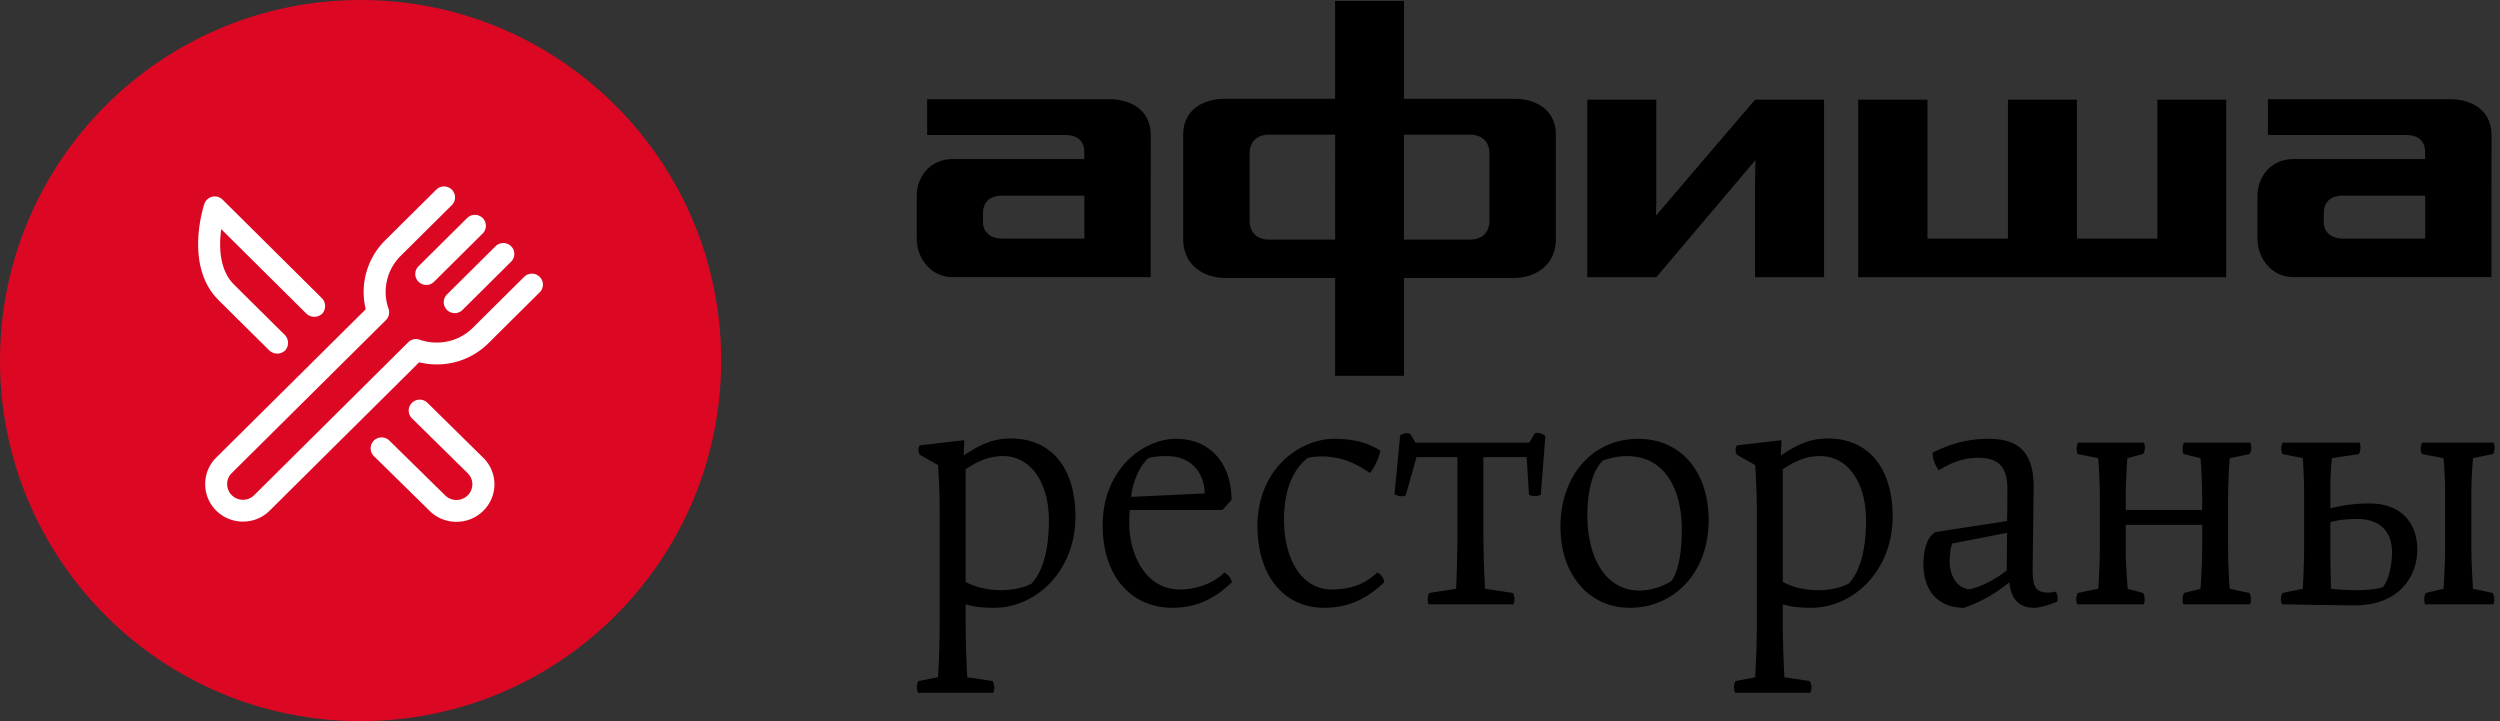
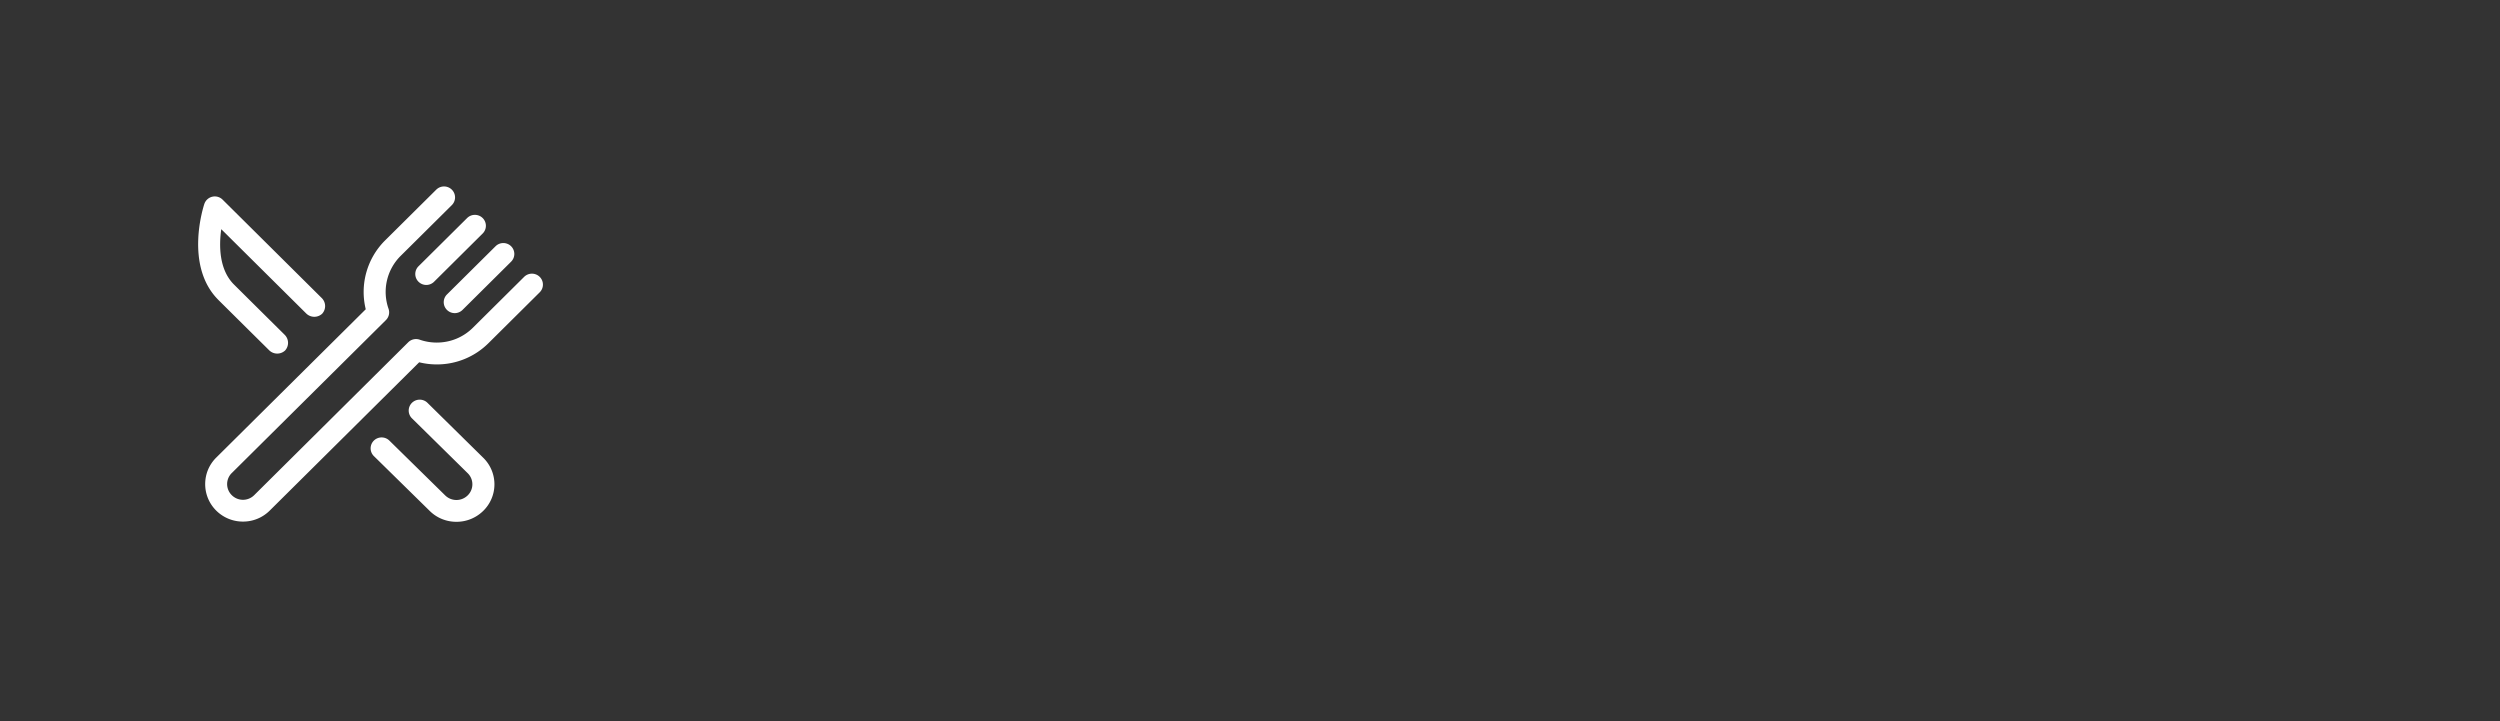
<svg xmlns="http://www.w3.org/2000/svg" height="30px" width="104px" viewBox="0 0 104 30" preserveAspectRatio="none">
  <rect x="0" y="0" width="104" height="30" fill="#333333" stroke="none" />
  <g fill="none" fill-rule="evenodd">
-     <circle cx="15" cy="15" fill="#dc0823" r="15" />
    <path d="M9.09 12.482c-1.43-1.418-.624-3.895-.589-4a.46.46 0 01.758-.178l1.27 1.26 2.858 2.837a.47.47 0 01-.004.669l.03-.03a.48.48 0 01-.675 0l-3.39-3.364-.144-.142c-.096.689-.094 1.685.533 2.306.825.82 2.105 2.087 2.105 2.087a.472.472 0 010 .672l.03-.03a.479.479 0 01-.677 0s-1.28-1.267-2.106-2.087zm8.79 8.776l-2.326-2.284a.452.452 0 01-.004-.642.46.46 0 01.648-.003l2.325 2.283a.668.668 0 00.933-.004.644.644 0 00.005-.918l-2.324-2.288a.452.452 0 01-.002-.642.46.46 0 01.647-.003l2.323 2.288a1.543 1.543 0 01-.005 2.21 1.582 1.582 0 01-1.114.452c-.419 0-.812-.16-1.107-.45zm-8.884-.016a1.547 1.547 0 01-.46-1.104c0-.417.163-.809.46-1.103l6.219-6.17a3.024 3.024 0 01.8-2.859l2.133-2.116a.46.46 0 01.648 0 .452.452 0 010 .643l-2.133 2.116a2.113 2.113 0 00-.5 2.195.452.452 0 01-.109.472l-6.411 6.361a.645.645 0 000 .923.66.66 0 00.93 0l6.41-6.362a.46.46 0 01.476-.107c.23.08.469.12.71.12.568 0 1.101-.219 1.503-.617l2.132-2.116a.46.46 0 01.648 0 .452.452 0 010 .642l-2.133 2.117a3.033 3.033 0 01-2.15.883 3.07 3.07 0 01-.731-.089l-6.218 6.17a1.57 1.57 0 01-1.112.457 1.57 1.57 0 01-1.112-.456zm9.597-8.35a.452.452 0 010-.642l2.022-2.006a.46.46 0 01.647 0 .452.452 0 010 .642l-2.021 2.006a.458.458 0 01-.648 0zM17.41 11.72a.452.452 0 010-.643l2.022-2.006a.46.46 0 01.647 0 .452.452 0 010 .643l-2.021 2.006a.458.458 0 01-.648 0z" fill="#fff" />
    <g fill="#000">
-       <path d="M40.893 8.874c0-.395.206-.735.799-.735h3.419v1.786h-3.403c-.67 0-.815-.434-.815-.661zm6.979-3.241c0-1.059-.827-1.507-1.755-1.507H38.57v1.491h5.734c.442 0 .803.176.803.722l.003.278h-5.464c-.953 0-1.509.733-1.509 1.54v1.786c0 .722.52 1.587 1.51 1.587h8.22l.004-5.897zM96.67 8.874c0-.395.204-.735.797-.735h3.42v1.786h-3.404c-.67 0-.814-.434-.814-.661v-.39zm6.977-3.241c0-1.059-.827-1.507-1.755-1.507h-7.546v1.491h5.734c.443 0 .803.176.803.722l.004.278h-5.465c-.953 0-1.51.733-1.51 1.54v1.786c0 .722.522 1.587 1.51 1.587h8.221zM73.01 7.784v3.748l2.872-.002V4.146h-2.871l-4.122 4.823s.013-.385.013-.863v-3.96h-2.87v7.386h2.87l4.128-4.878s-.02.744-.02 1.13m19.6-3.639h-2.862v5.78H86.4v-5.78h-2.87v5.78h-3.347v-5.78h-2.882v7.387h15.308zM62.968 4.11h-4.562V.04H55.54v4.07h-4.563c-.928 0-1.756.449-1.756 1.508V9.95c0 1.06.828 1.614 1.756 1.614h4.563v4.068h2.866v-4.068h4.562c.928 0 1.756-.554 1.756-1.614V5.617c0-1.059-.828-1.508-1.756-1.508zm-7.426 5.857h-2.753c-.444 0-.805-.245-.805-.792V6.394c0-.548.36-.792.805-.792h2.753zm6.419-.792c0 .547-.361.792-.805.792h-2.753V5.602h2.753c.444 0 .805.244.805.792v2.78zM40.17 24.206c.327.187.846.345 1.487.345.409 0 .914-.086 1.255-.273.49-.517.722-1.466.722-2.63 0-1.568-.75-2.675-1.91-2.675-.6 0-1.077.23-1.554.547zm-1.91-5.29a.394.394 0 010-.388l1.855-.216-.027.633c.654-.417 1.16-.704 1.964-.704 1.665 0 2.687 1.207 2.687 3.248 0 2.272-1.65 3.795-3.382 3.795-.573 0-.887-.057-1.187-.144v.647c0 .776.027 1.596.068 2.387l1.05.158a.518.518 0 01.028.488h-3.124a.559.559 0 01.013-.488l.819-.158c.04-.748.068-1.524.068-2.272v-4.57c0-.647-.027-1.352-.068-1.984zm11.854 1.61c0-.747-.464-1.552-1.583-1.552-.163 0-.477 0-.764.086-.34.316-.654.963-.709 1.61zm-1.337 4.758c-1.705 0-2.906-1.293-2.906-3.435 0-2.3 1.664-3.594 3.056-3.594 1.446 0 2.305 1.064 2.305 2.544l-.381.417h-3.847c-.027.158-.027.374-.027.532 0 1.366.709 2.774 2.1 2.774.764 0 1.46-.302 1.855-.704.15.072.273.216.314.402-.6.575-1.35 1.064-2.469 1.064zm6.316 0c-1.719 0-2.783-1.38-2.783-3.392 0-2.4 1.774-3.637 3.192-3.637.914 0 1.446.201 1.923.489-.068.33-.218.661-.436.934-.614-.431-1.242-.69-2.005-.69-.15 0-.41.014-.573.057-.573.431-.996 1.266-.996 2.56 0 1.609.696 2.917 1.991 2.917.86 0 1.433-.273 1.883-.704.15.057.26.201.3.402-.627.59-1.378 1.064-2.496 1.064m8.525-6.871l.232-.388c.137-.043.3 0 .437.115l-.191 2.444a.586.586 0 01-.49 0l-.097-1.567h-1.8v3.134c0 .761.027 1.567.068 2.343l1.16.172c.082.144.082.33.027.474h-3.533a.582.582 0 01.027-.474l1.118-.172a68.2 68.2 0 00.055-2.343v-3.134h-1.705l-.45 1.596c-.136.057-.327.028-.464-.058l.232-2.43a.396.396 0 01.423-.071l.218.36h4.733zm2.415 3.033c0 1.653.696 3.12 2.17 3.12.408 0 .858-.116 1.322-.389.382-.531.437-1.524.437-2.156 0-1.696-.723-3.047-2.278-3.047-.314 0-.642.057-1.01.186-.477.475-.64 1.41-.64 2.286m2.114-3.191c1.773 0 2.932 1.365 2.932 3.378 0 2.271-1.514 3.651-3.274 3.651-1.718 0-2.891-1.394-2.891-3.363 0-2.171 1.364-3.666 3.233-3.666m6.015 5.951c.328.187.846.345 1.487.345.41 0 .914-.086 1.255-.273.491-.517.723-1.466.723-2.63 0-1.568-.75-2.675-1.91-2.675-.6 0-1.077.23-1.555.547zm-1.91-5.29a.394.394 0 010-.388l1.856-.216-.028.633c.655-.417 1.16-.704 1.965-.704 1.664 0 2.687 1.207 2.687 3.248 0 2.272-1.65 3.795-3.383 3.795-.573 0-.887-.057-1.187-.144v.647c0 .776.027 1.596.068 2.387l1.05.158a.52.52 0 01.028.488h-3.124a.556.556 0 01.014-.488l.818-.158c.041-.748.068-1.524.068-2.272v-4.57c0-.647-.027-1.352-.068-1.984l-.763-.432zm8.963 3.694c-.082.187-.11.518-.11.734 0 .647.342 1.164.86 1.164.573-.13 1.214-.532 1.514-.776l.013-1.567zm4.365 2.415c-.26.116-.737.26-.955.26-.628 0-.969-.36-1.037-1.065a5.979 5.979 0 01-1.882 1.064c-1.105 0-1.692-.733-1.692-1.811 0-.747.218-1.165.492-1.337l2.986-.46c.014-.532.014-.891.014-1.323 0-.877-.313-1.308-1.213-1.308-.464 0-.997.116-1.638.518a1.224 1.224 0 01-.259-.733c.75-.374 1.46-.575 2.333-.575 1.2 0 1.869.518 1.869 1.998 0 .216-.041 3.176-.041 3.364 0 .747.068 1.035.668 1.035a.895.895 0 00.273-.044c.096.073.123.288.082.417zM88.5 19.06a21.88 21.88 0 00-.069 1.653v.503h3.179v-.489c0-.546-.028-1.135-.068-1.667l-.71-.173c-.054-.143-.054-.345.028-.474h2.755c.055.13.055.33-.027.474l-.832.173a22.902 22.902 0 00-.068 1.667v2.027c0 .56.027 1.179.068 1.74l.818.172c.082.144.082.33.027.474h-2.769a.58.58 0 01.028-.474l.682-.172c.04-.561.068-1.18.068-1.754v-.906h-3.18v.978c0 .546.042 1.15.082 1.682l.641.172c.082.144.082.33.028.474h-2.77a.576.576 0 01.028-.474l.846-.172c.04-.561.068-1.165.068-1.711v-2.07c0-.532-.027-1.107-.068-1.653l-.86-.173c-.054-.143-.054-.345.028-.474h2.728c.068.13.068.33-.028.474l-.654.173zm13.218 1.437c0-.46-.027-.977-.068-1.437l-.9-.172a.529.529 0 01.013-.475h2.974a.58.58 0 01-.027.475l-.833.172c-.04.474-.068.992-.068 1.466v2.156c0 .575.027 1.222.068 1.811l.818.173c.083.144.083.33.028.474h-2.837a.578.578 0 01.027-.474l.737-.173c.04-.589.068-1.236.068-1.825v-2.17zm-4.775 2.372c0 .503.014 1.323.028 1.624.245.03.696.058 1.023.058.396 0 .873-.029 1.132-.13.245-.287.382-.905.382-1.451 0-.733-.382-1.38-1.446-1.38-.573 0-.9.072-1.119.13v1.15zm1.215-4.456c.054.13.054.33-.027.475l-1.12.172c-.054.446-.068.963-.068 1.423v.661c.328-.071.873-.201 1.61-.201 1.378 0 2.006.848 2.006 1.926s-.724 2.314-2.606 2.314c-.846 0-1.91-.028-3.028-.043a.575.575 0 01.027-.474l.846-.173c.027-.56.054-1.178.054-1.725v-2.256c0-.475-.027-.978-.054-1.452l-.846-.172a.529.529 0 01.013-.475z" />
-     </g>
+       </g>
  </g>
</svg>